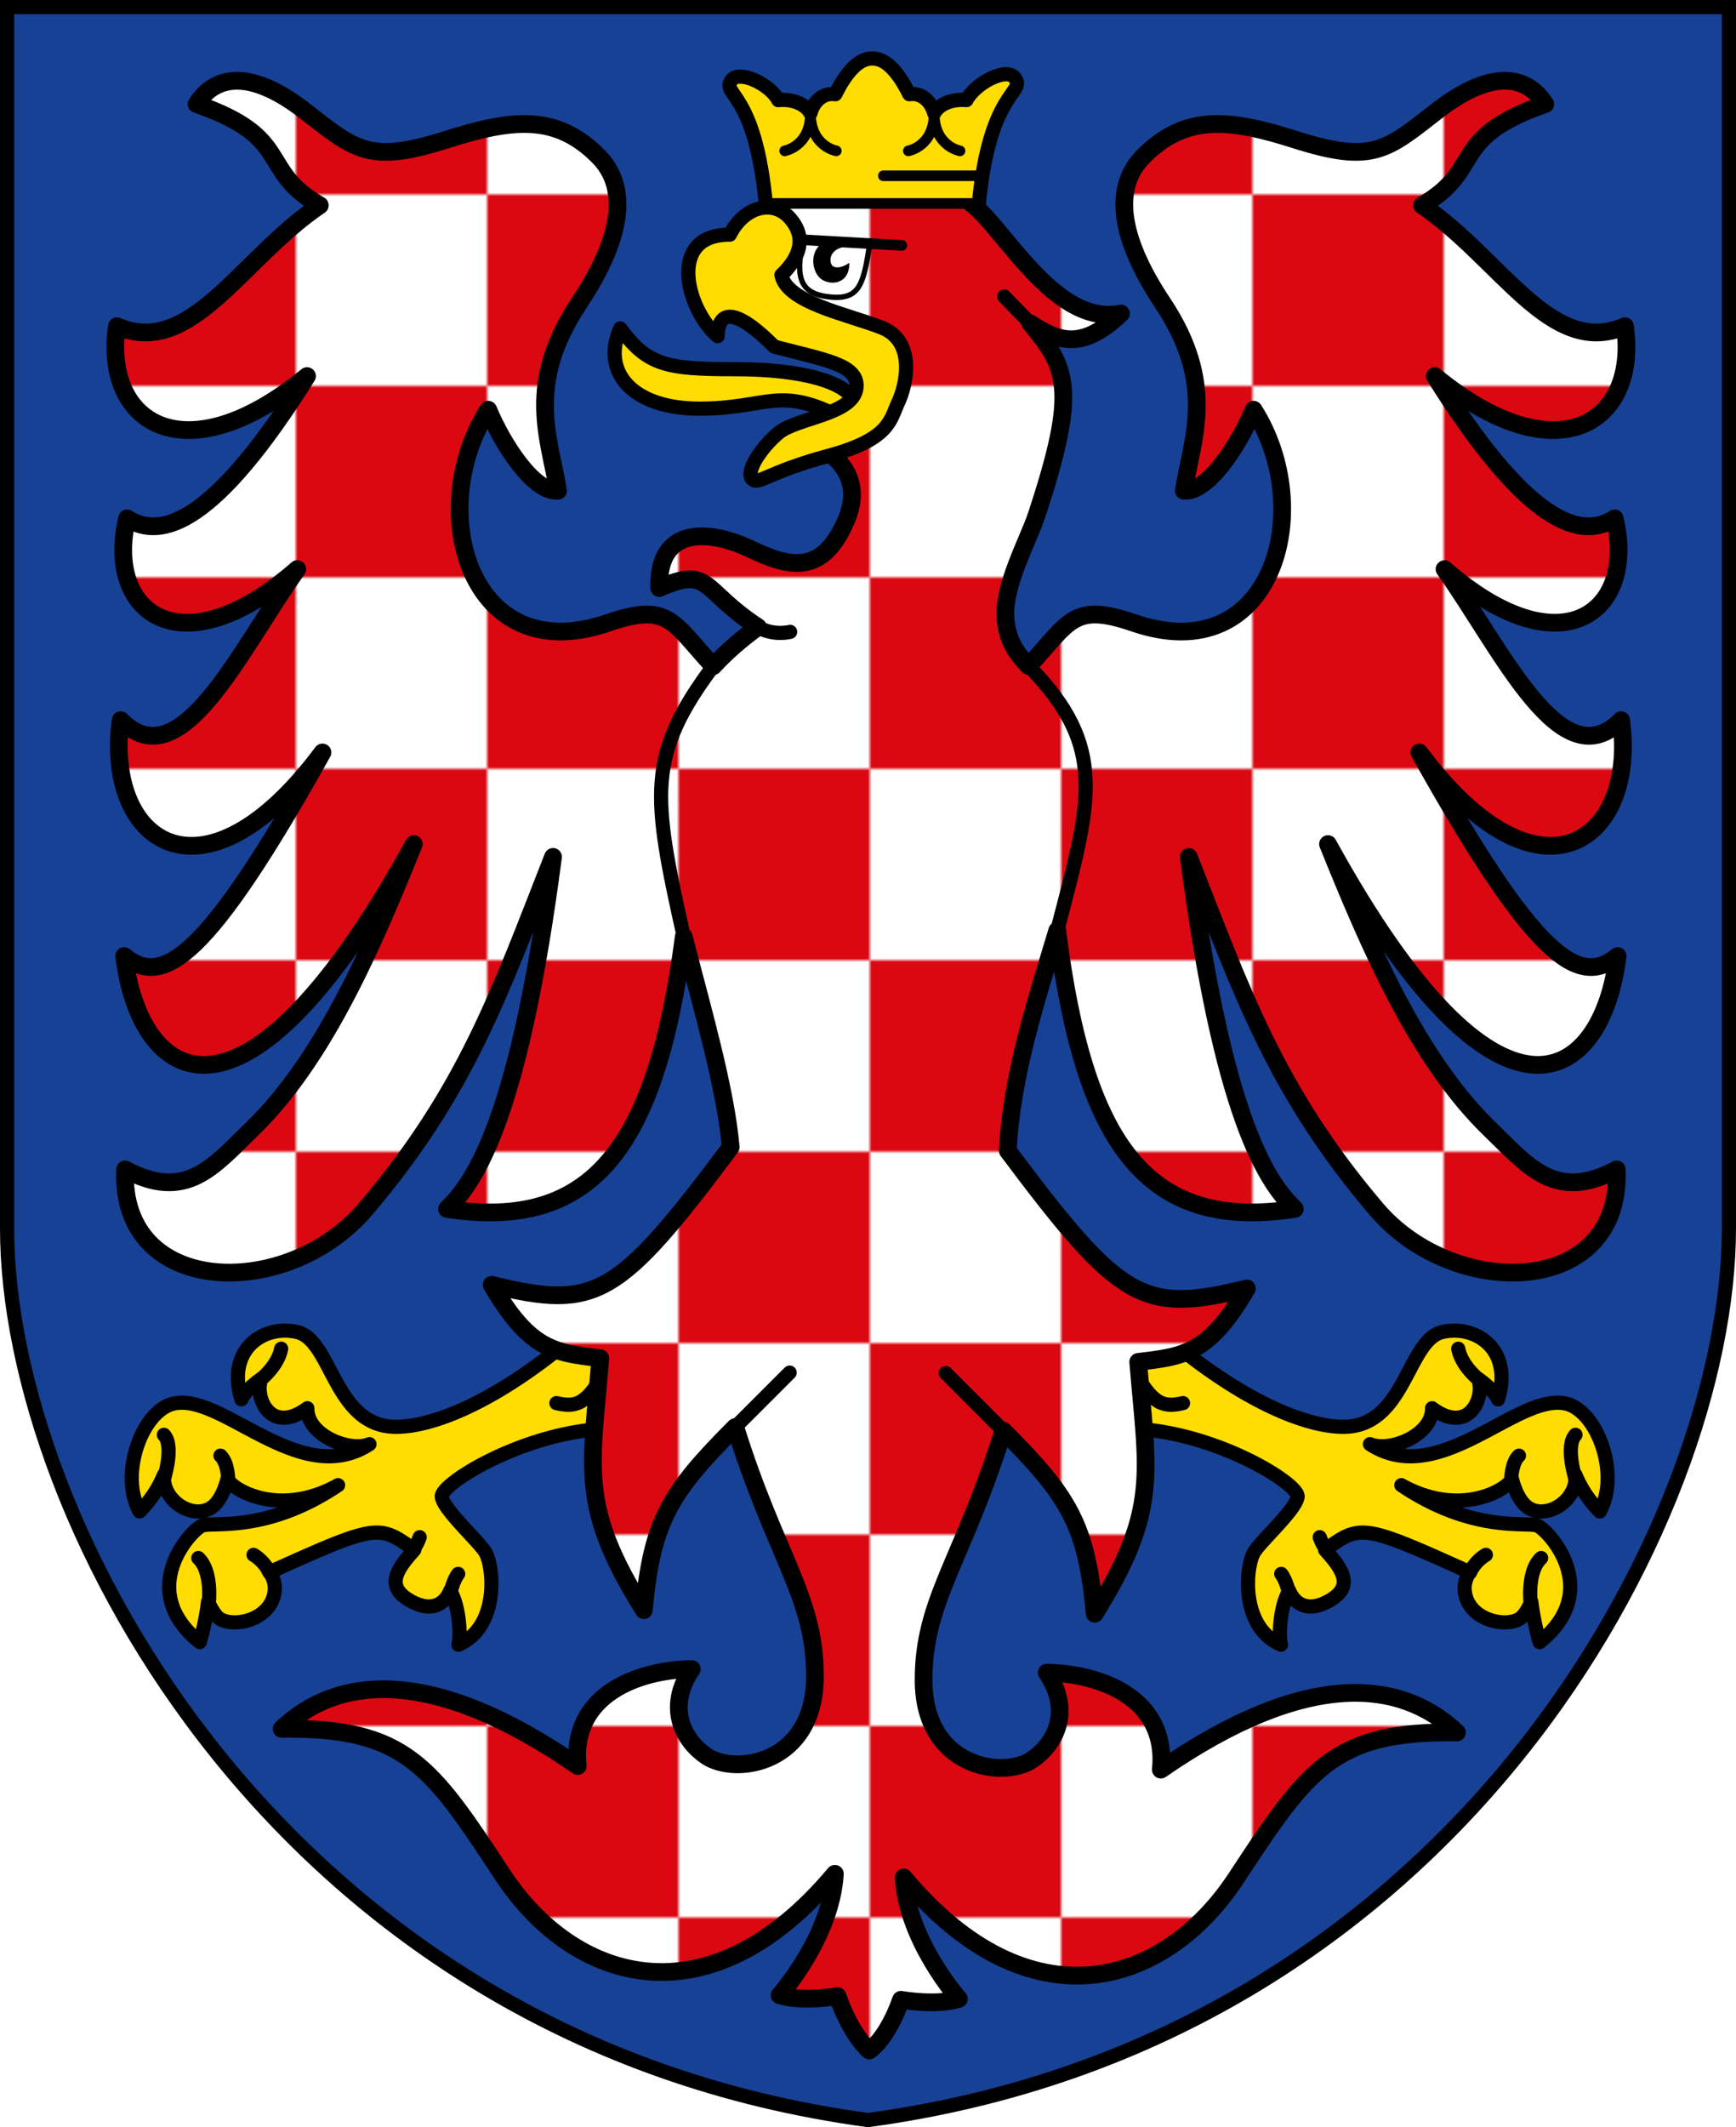
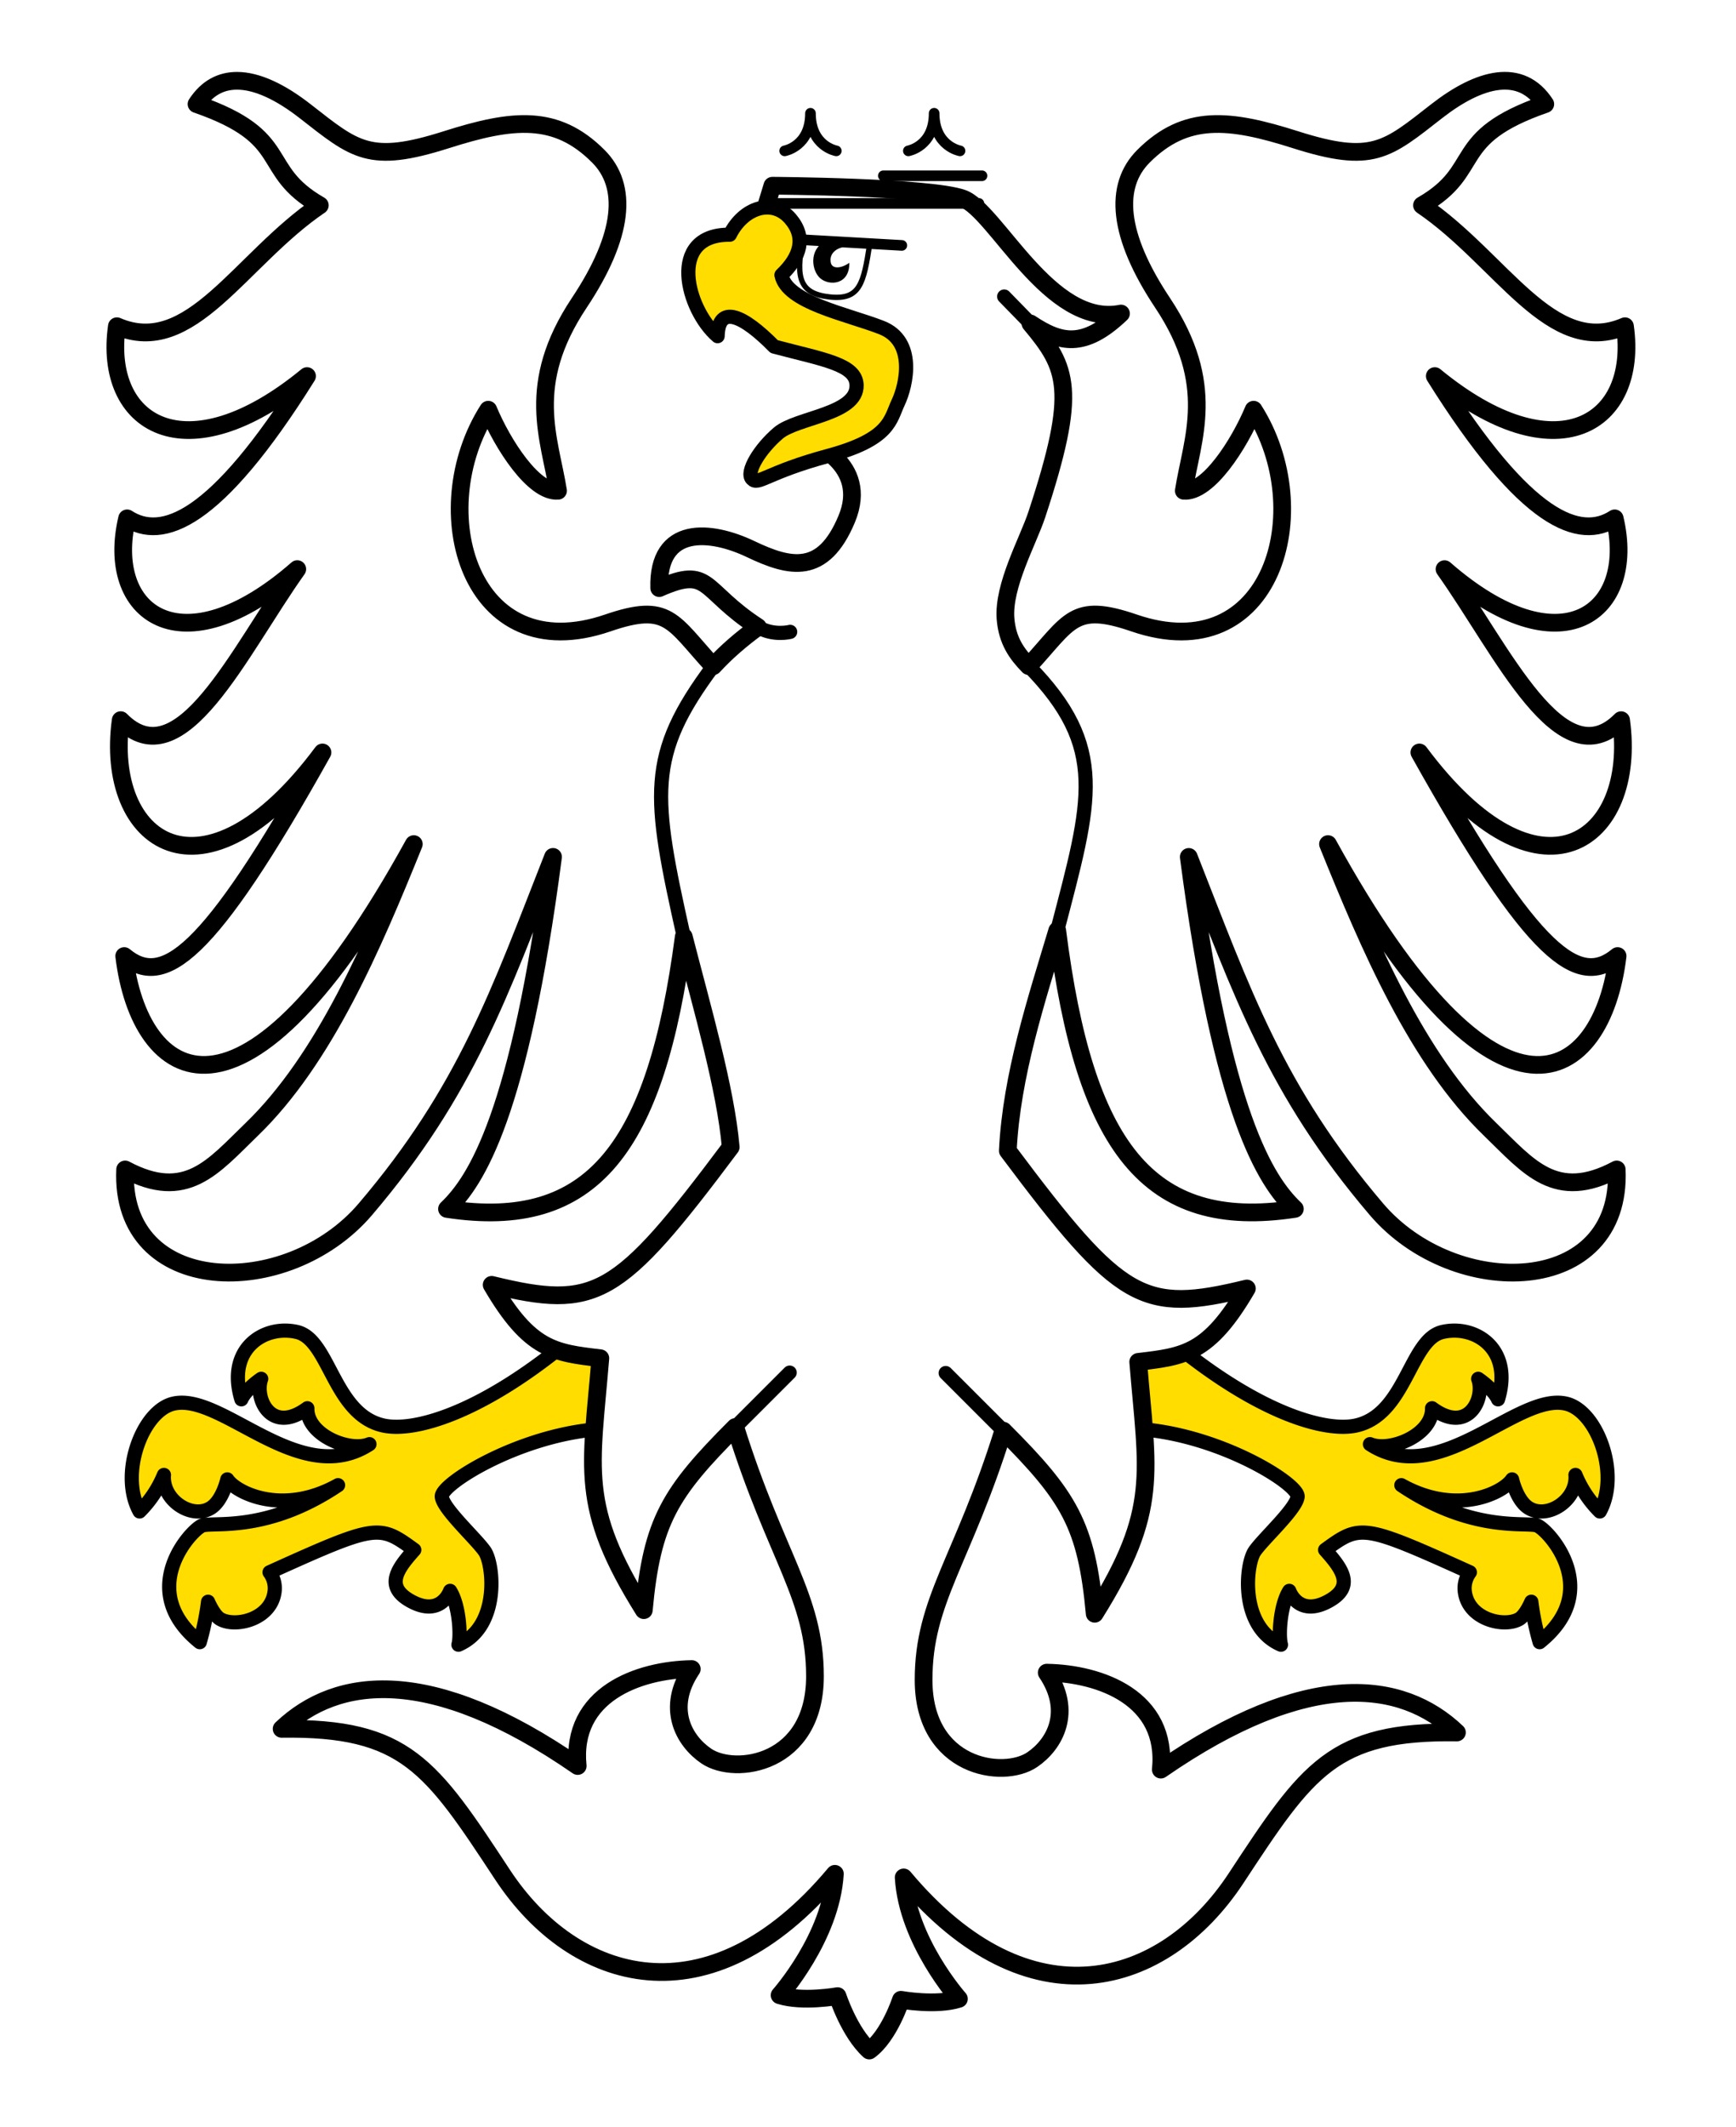
<svg xmlns="http://www.w3.org/2000/svg" xmlns:xlink="http://www.w3.org/1999/xlink" width="490" height="600" version="1.0">
  <defs>
    <pattern id="chequy" width="108" height="108" patternTransform="translate(29.5 .85)" patternUnits="userSpaceOnUse">
      <path fill="#fff" d="M0 0h108v108H0z" />
-       <path fill="#db0811" d="M54 0h54v54H0v54h54z" />
    </pattern>
  </defs>
-   <path fill="#174195" stroke="#000" stroke-width="4" d="M2 346.5V2h486v344.5c0 82.13-77.07 229.12-243 251.5C79.2 575.62 2 428.63 2 346.5Z" />
  <g stroke="#000" stroke-linecap="round" stroke-linejoin="round" stroke-width="4">
    <g id="foot">
      <path fill="#fd0" d="M159.76 378.8c-24.94 20.42-43.32 25.1-51.5 23.3-14.1-3.06-15.19-24.2-24.4-26.38-9.22-2.17-20.06 4.7-15.73 18.98 1.27-2.9 5.6-5.78 5.6-5.78-1.98 5.42 2.72 15.9 13.02 8.3-.18 7.6 11.92 12.48 17.53 10.13-19.7 12.83-41.75-14.82-55.48-11.39-8.71 2.18-15.19 19.88-9.4 30.37a31.38 31.38 0 0 0 6.87-10.3c-.6 7.16 8.05 12.76 13.37 9.21 3.24-2.17 4.52-7.95 4.52-7.95 2.35 3.61 15.36 10.48 31.26 1.63-20.04 13.48-35.24 10.3-38.31 11.38-3.07 1.09-18.98 18.25-.72 32.9a74.05 74.05 0 0 0 2.34-11.4s1.61 3.83 3.44 4.89c4.27 2.46 14.52.1 15.36-7.96a7.58 7.58 0 0 0-1.45-5.24c30.37-13.73 30.9-13.55 40.85-6.32-4.52 5.06-8.5 10.12-1.27 14.28 7.23 4.15 10.48-.37 11.39-2.72 2.6 4.14 3.07 12.66 2.35 15.19 11.83-5.14 9.94-22.78 7.4-26.39-2.52-3.61-11.74-11.93-12.1-15.36-.36-3.44 20.85-16.88 43.21-18.96 20.16-1.86 12.81-40.86-8.15-24.41z" />
-       <path fill="none" d="M46.26 404.71c3.07 3.2-.13 12.9-.13 12.9m16.1-7.02c2.18 2.05 2.18 6.9 2.18 6.9m14.95-37.06c-.9 4.73-5.5 8.44-5.5 8.44m-17.89 50.6c4.1 3.83 2.94 12.9 2.94 12.9m12.65-13.8s2.98 1.63 4.42 4.88m42.48-9.86c-1.02 2.81-1.92 3.45-1.92 3.45m12.78 6.9c-1.4 1.8-2.17 5.24-2.17 5.24m29.9-53.41c5.5 1.27 8.7.5 14.06-9.72" />
    </g>
    <use xlink:href="#foot" width="100%" height="100%" transform="matrix(-1 0 0 1 490.96 0)" />
    <path fill="url(#chequy)" stroke-width="5" d="M66.9 22.79c-4.49 0-8.43 1.98-11.43 6.57 27.51 9.52 17.22 18.47 34.8 28.55-22.5 15.27-36.43 43.14-57.28 34.11-3.93 27.54 19.3 42.32 53.67 14.06-25.85 41.31-41.02 46.45-50.78 40.13-6.32 26.58 15.1 43.1 48.03 14.32-16.45 23.13-32.97 59.71-49.84 42.6-4.7 34.16 22.97 54.7 56.95 9.11-32.53 58.2-45.06 66.46-55.96 57.43 4.3 35.75 33.32 56.41 81.74-31.58-11.6 28.66-25.17 60.58-45.78 80.5-10.88 10.5-18.46 20.48-35.7 11.27-1.63 36.11 45.71 37.14 67.8 11.24 28.58-33.53 37.94-61.2 52.98-99.4-9.49 72.56-21.64 91.4-29.93 99.3 41.17 6.31 59-17.32 66.83-76.78 5.22 20.33 11.8 42.77 13.25 59.34-31.94 42.69-38.08 46.01-67.47 38.85 10.74 18.4 17.63 19.17 30.67 20.7-2.56 31.44-6.13 41.67 12.27 71.06 2.3-25.05 7.32-33.15 25.81-51.65 11.5 36.8 22.5 47.81 22.5 70.3 0 24.8-22.46 28.09-30.68 22.5-6.39-4.35-11.5-13.55-4.09-24.54-15.08.25-34.24 7.16-32.2 27.35-41.4-28.63-67.98-25.3-83.57-10.48 35.01-.51 42.17 10.48 62.36 41.15 20.19 30.67 58.27 42.17 93.8-.26-1.03 17.9-15.6 34.25-15.6 34.25 6.4 2.04 16.36.25 16.36.25s3.32 10.23 8.95 15.34c5.62-4.09 8.94-14.31 8.94-14.31s9.97 1.79 16.36-.26c0 0-14.57-16.36-15.59-34.25 35.53 42.43 73.6 30.93 93.8.26 20.19-30.67 27.34-41.66 62.36-41.15-15.6-14.82-42.17-18.15-83.58 10.48 2.05-20.2-17.12-27.1-32.2-27.35 7.41 11 2.3 20.2-4.09 24.54-8.22 5.59-30.67 2.3-30.67-22.5 0-22.48 11-33.5 22.5-70.3 18.58 18.59 23.5 26.6 25.8 51.65 18.41-29.4 14.83-39.61 12.28-71.05 13.03-1.53 19.93-2.3 30.67-20.7-29.4 7.15-35.53 3.83-67.48-38.85 1.05-21.32 8.1-42.61 13.95-62.1 7.7 60.73 25.49 84.88 67.07 78.5-8.3-7.89-20.45-26.73-29.94-99.28 15.04 38.18 24.4 65.86 52.99 99.4 22.08 25.89 69.42 24.86 67.8-11.25-17.25 9.2-24.82-.76-35.7-11.28-20.62-19.9-34.2-51.83-45.79-80.49 48.42 88 77.44 67.33 81.74 31.58-10.9 9.03-23.42.77-55.95-57.43 33.97 45.58 61.64 25.05 56.94-9.1-16.87 17.1-33.39-19.48-49.84-42.6 32.94 28.77 54.35 12.25 48.03-14.33-9.76 6.32-24.93 1.18-50.78-40.13 34.37 28.26 57.6 13.48 53.68-14.06-20.86 9.03-34.8-18.84-57.29-34.11 17.59-10.08 7.3-19.03 34.8-28.55-6.86-10.49-18.6-7.39-30.63 1.98-14.16 11.05-18.15 14.98-39.88 8.07-18.71-5.95-30.98-7.26-42.89 4.65-8.42 8.42-7.36 22.26 5.4 41.4 15.37 23.09 8.32 38.15 5.97 52.97 6.86.55 15.63-13.1 19.7-22.86 18.1 28.32 5.3 73.55-33.77 60.14-17.12-5.88-18.1-.45-29.72 12.17-3.33-3.41-6.02-7.11-6.53-13.32-.76-9.33 6.38-21.99 8.82-29.39 11.63-35.27 8.69-41.4-1.79-53.93 8.44 5.62 15.08 7.16 25.56-2.8-20.2 4.08-35.27-29.14-44.73-32.47-9.45-3.32-53.67-3.58-53.67-3.58l-9.2 30.16 35.01 14.32 5.12 18.65-20.7 8.95s17.37 6.13 10.73 21.98c-6.65 15.84-15.85 13.8-27.1 8.43-11.24-5.36-26.32-6.9-25.8 11 14.56-6.4 11.75.5 27.85 10.98-4.8 3.49-9 7.13-12.6 11.05-11.64-12.64-12.6-18.08-29.75-12.2-39.06 13.4-51.87-31.82-33.76-60.14 4.06 9.76 12.83 23.4 19.7 22.86-2.35-14.82-9.41-29.88 5.96-52.96 12.76-19.15 13.82-33 5.4-41.41-11.9-11.91-24.18-10.6-42.89-4.65-21.73 6.91-25.71 2.98-39.88-8.07-6.76-5.27-13.44-8.55-19.2-8.55z" />
    <path fill="#fff" stroke-width="1.5" d="M245.5 68.75c-1.74 11.25-2.76 15.91-11.26 15.02-8.5-.9-9.71-5.3-7.67-15.79z" />
-     <path fill="#fd0" d="M276.3 57.38c3-31.7 13.11-31.04 10.25-35.26-2.37-3.5-11.42 1.52-13.76 6.12-3.39-.38-7.55.77-9.11 3.7-.91-3.44-3.65-5.87-7.03-5.36-3-6-6.4-10.1-10.43-10.1-4.02 0-7.43 4.1-10.43 10.1-3.38-.51-6.11 1.92-7.03 5.37-1.56-2.94-5.72-4.1-9.1-3.7-2.35-4.6-11.16-8.62-13.22-5.59-2.87 4.22 6.7 3.03 9.7 34.72" />
    <path fill="none" stroke-width="3" d="M270.97 42.55s-7.3-1.27-7.3-10.6c0 9.33-7.28 10.6-7.28 10.6m-20.34 0s-7.29-1.27-7.29-10.6c0 9.33-7.28 10.6-7.28 10.6m27.85 7.03h27.85m-61.04 7.8h60.16m-50.4 10.21 28.65 1.63" />
-     <path fill="#fd0" d="M241.01 112.84c-2.68-4.98-14.05-8.7-33.6-8.7-19.56 0-24.67-1.14-32.34-11.5-5.36 12.02 3.07 22.63 22.37 22.63s22.36-6.78 40.5 2.8z" />
    <path fill="#fd0" d="M202.55 94.82c.25-9.07 7.15-6 15.97 2.94 13.93 3.7 23.08 4.96 23.26 10.86.25 8.3-16.87 9.07-22.1 13.55-5.25 4.47-9.2 10.99-7.42 12.9 1.79 1.92 4.09-1.78 21.6-6.51 17.5-4.73 17.38-10.23 19.68-15.08 2.3-4.86 5.1-17.25-4.73-21.09-9.84-3.83-26.71-7.03-28.24-14.82 5.36-5.11 7.02-10.6 2.55-15.85-5.05-5.91-13.29-3.2-17.12 4.48-17.9-.13-12.14 21.2-3.45 28.62z" />
    <path fill="none" d="m207.53 402.52 15.36-15.35m60.3 16.37-16.26-16.25m-53-210.43c4.37 2.61 9.1 1.37 9.1 1.37m67.82-86.99-7.41-7.6M201.32 187.9c-18.84 25.24-17.22 36.4-8.32 76.31m97.35-76.34c22.48 22.97 17.66 37.8 8.06 74.6" />
  </g>
  <path d="M232.73 68.18c-4.39 2.3-3.7 8.18-1.18 10.34 2.53 2.17 8.27 1.86 8.18-4.38-2.4 1.67-4.9 1.77-5.24-.09-.59-3.12 2.66-4.43 4.06-4.34z" />
</svg>